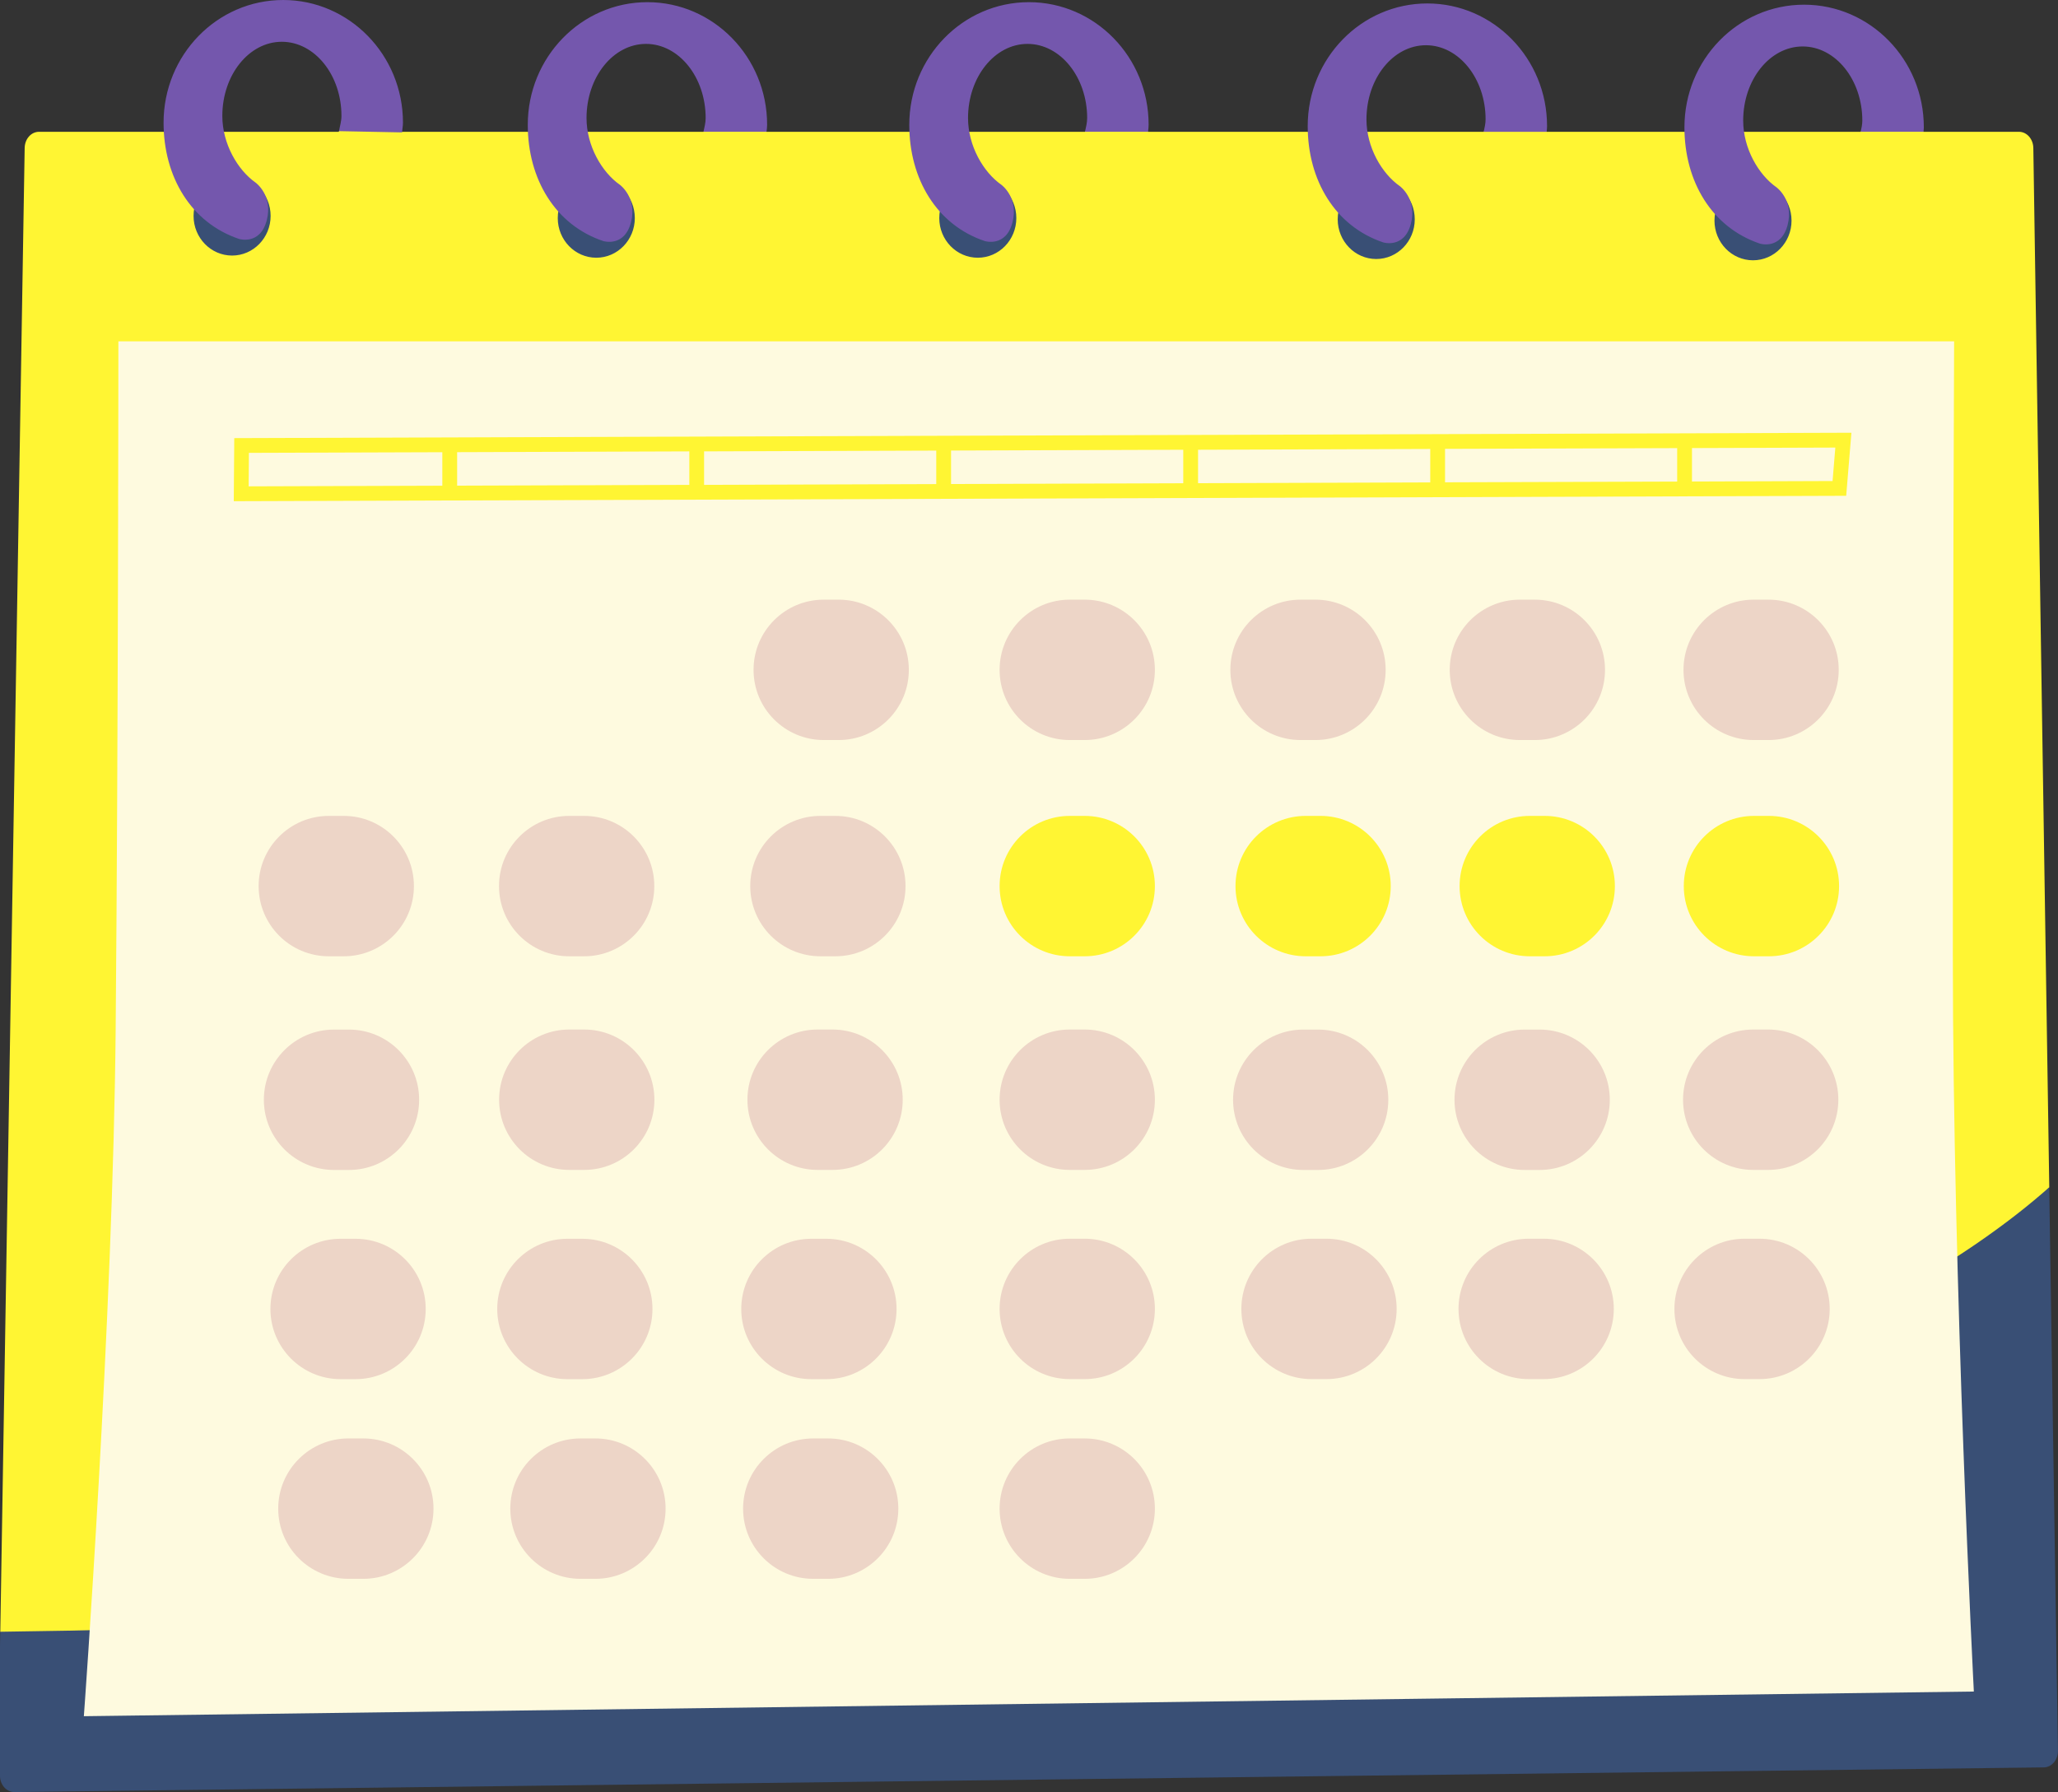
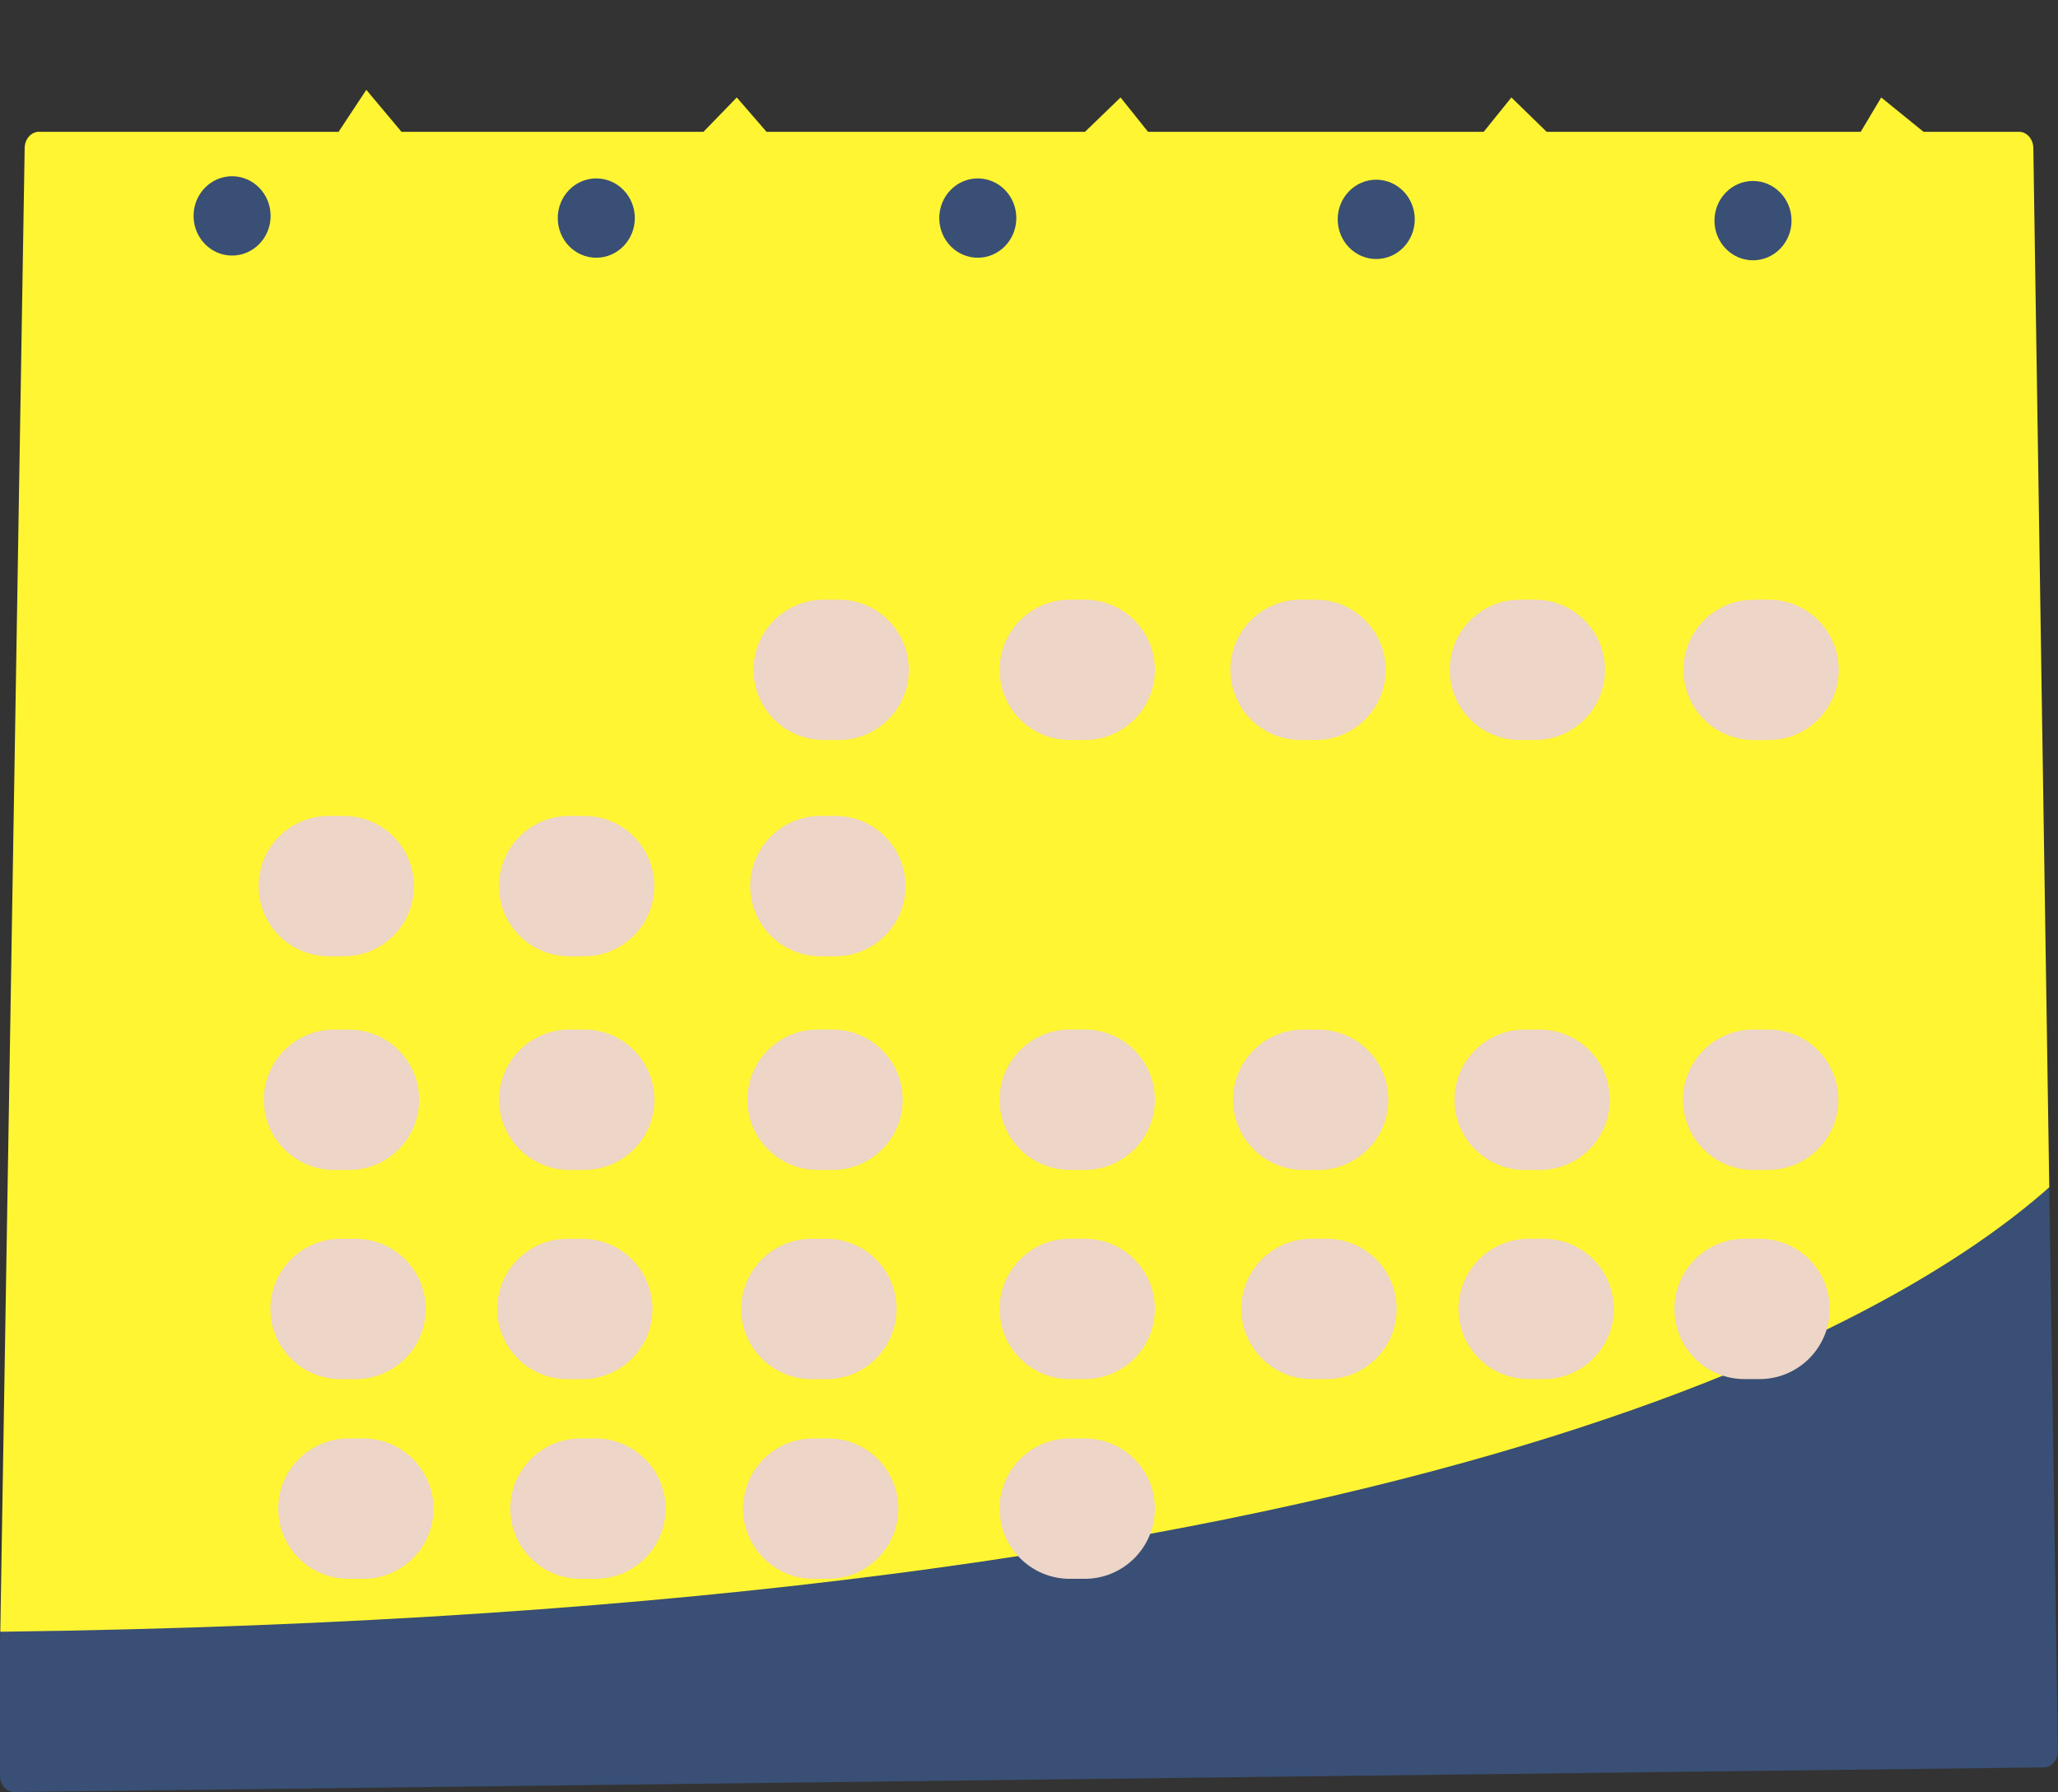
<svg xmlns="http://www.w3.org/2000/svg" fill="#000000" height="363.3" preserveAspectRatio="xMidYMid meet" version="1" viewBox="-0.0 0.0 417.2 363.3" width="417.2" zoomAndPan="magnify">
  <rect x="-0.0" y="0.0" width="417.2" height="363.3" fill="#333333" stroke="none" />
  <g id="change1_1">
    <path d="M415.43,240.71l-67.87,95.3L17,347.93L0.06,330.82L5,30.06c0-1.85,1.29-3.34,2.91-3.34h60.75l0.06-0.12 l5.54-8.39l7.13,8.51h61.22l6.75-6.96l6.03,6.96h64.56l7.21-6.96l5.57,6.96h68.05l5.61-6.96l7.15,6.96h63.67l4.15-6.96l8.58,6.96 h3.94h15.41c1.61,0,2.91,1.5,2.91,3.34L415.43,240.71z" fill="#fff533" />
  </g>
  <g id="change2_1">
    <path d="M417.19,354.97c0,1.85-1.29,3.34-2.91,3.34l-411.38,5c-1.61,0-2.91-1.5-2.91-3.34v-25.66l0.06-3.5 c285.01-3.61,384.35-62.51,415.37-90.11L417.19,354.97z M47.05,51.81c4.31,0,7.81-3.6,7.81-8.04s-3.5-8.04-7.81-8.04 c-4.31,0-7.81,3.6-7.81,8.04S42.74,51.81,47.05,51.81z M120.88,52.25c4.31,0,7.81-3.6,7.81-8.04s-3.5-8.04-7.81-8.04 s-7.81,3.6-7.81,8.04S116.57,52.25,120.88,52.25z M198.22,52.25c4.31,0,7.81-3.6,7.81-8.04s-3.5-8.04-7.81-8.04s-7.81,3.6-7.81,8.04 S193.91,52.25,198.22,52.25z M278.99,52.51c4.31,0,7.81-3.6,7.81-8.04c0-4.44-3.5-8.04-7.81-8.04c-4.31,0-7.81,3.6-7.81,8.04 C271.19,48.91,274.68,52.51,278.99,52.51z M355.37,52.77c4.31,0,7.81-3.6,7.81-8.04c0-4.44-3.5-8.04-7.81-8.04s-7.81,3.6-7.81,8.04 C347.56,49.16,351.05,52.77,355.37,52.77z" fill="#394f75" />
  </g>
  <g id="change3_1">
-     <path d="M289.94,97.8l-47.07,0.16v-6.78l47.07-0.16V97.8z M340,90.85L292.94,91v6.78L340,97.63V90.85z M400.14,342.93 l-383.14,5c0,0,5.93-80.65,6.45-139.48C23.97,149.62,24,69.2,24,69.2h372.14c0,0-0.26,57.06-0.26,124.21 S400.14,342.93,400.14,342.93z M234.12,179.64c0-7.86-6.37-14.23-14.23-14.23h-3.02c-7.86,0-14.23,6.37-14.23,14.23 c0,7.86,6.37,14.23,14.23,14.23h3.02C227.75,193.87,234.12,187.5,234.12,179.64z M281.93,179.64c0-7.86-6.37-14.23-14.23-14.23 h-3.01c-7.86,0-14.23,6.37-14.23,14.23c0,7.86,6.37,14.23,14.23,14.23h3.01C275.55,193.87,281.93,187.5,281.93,179.64z M327.37,179.64c0-7.86-6.37-14.23-14.23-14.23h-3.02c-7.86,0-14.23,6.37-14.23,14.23c0,7.86,6.37,14.23,14.23,14.23h3.02 C320.99,193.87,327.37,187.5,327.37,179.64z M372.82,179.64c0-7.86-6.37-14.23-14.23-14.23h-3.02c-7.86,0-14.23,6.37-14.23,14.23 c0,7.86,6.37,14.23,14.23,14.23h3.02C366.45,193.87,372.82,187.5,372.82,179.64z M375.32,87.73L47.49,88.82l-0.1,12.79l325.49-1.09 l1.38,0L375.32,87.73z M239.87,91.18l-47.07,0.16v6.79l47.07-0.16V91.18z M372.06,90.74L343,90.84v6.78l28.5-0.1L372.06,90.74z M89.67,91.68l-39.21,0.13l-0.05,6.79l39.26-0.13V91.68z M139.74,91.51l-47.07,0.16v6.79l47.07-0.16V91.51z M189.8,91.35 l-47.07,0.16v6.79l47.07-0.16V91.35z" fill="#fefadf" />
-   </g>
+     </g>
  <g id="change4_1">
    <path d="M341.28,135.8c0-7.86,6.37-14.23,14.23-14.23h3.01c7.86,0,14.23,6.37,14.23,14.23 c0,7.86-6.37,14.23-14.23,14.23h-3.01C347.65,150.03,341.28,143.66,341.28,135.8z M309.09,237.19h3.02 c7.86,0,14.23-6.37,14.23-14.23c0-7.86-6.37-14.23-14.23-14.23h-3.02c-7.86,0-14.23,6.37-14.23,14.23 C294.85,230.81,301.23,237.19,309.09,237.19z M312.92,251.13h-3.02c-7.86,0-14.23,6.37-14.23,14.23c0,7.86,6.37,14.23,14.23,14.23 h3.02c7.86,0,14.23-6.37,14.23-14.23C327.15,257.51,320.78,251.13,312.92,251.13z M219.89,208.72h-3.02 c-7.86,0-14.23,6.37-14.23,14.23c0,7.86,6.37,14.23,14.23,14.23h3.02c7.86,0,14.23-6.37,14.23-14.23 C234.12,215.1,227.75,208.72,219.89,208.72z M219.89,251.13h-3.02c-7.86,0-14.23,6.37-14.23,14.23c0,7.86,6.37,14.23,14.23,14.23 h3.02c7.86,0,14.23-6.37,14.23-14.23C234.12,257.51,227.75,251.13,219.89,251.13z M219.89,291.62h-3.02 c-7.86,0-14.23,6.37-14.23,14.23c0,7.86,6.37,14.23,14.23,14.23h3.02c7.86,0,14.23-6.37,14.23-14.23 C234.12,297.99,227.75,291.62,219.89,291.62z M67.72,237.19h3.02c7.86,0,14.23-6.37,14.23-14.23c0-7.86-6.37-14.23-14.23-14.23 h-3.02c-7.86,0-14.23,6.37-14.23,14.23C53.49,230.81,59.86,237.19,67.72,237.19z M69.05,279.6h3.02c7.86,0,14.23-6.37,14.23-14.23 c0-7.86-6.37-14.23-14.23-14.23h-3.02c-7.86,0-14.23,6.37-14.23,14.23C54.82,273.22,61.19,279.6,69.05,279.6z M73.65,291.62h-3.02 c-7.86,0-14.23,6.37-14.23,14.23c0,7.86,6.37,14.23,14.23,14.23h3.02c7.86,0,14.23-6.37,14.23-14.23 C87.88,297.99,81.51,291.62,73.65,291.62z M66.66,193.87h3.02c7.86,0,14.23-6.37,14.23-14.23c0-7.86-6.37-14.23-14.23-14.23h-3.02 c-7.86,0-14.23,6.37-14.23,14.23C52.43,187.5,58.8,193.87,66.66,193.87z M308.12,150.03h3.02c7.86,0,14.23-6.37,14.23-14.23 c0-7.86-6.37-14.23-14.23-14.23h-3.02c-7.86,0-14.23,6.37-14.23,14.23C293.89,143.66,300.27,150.03,308.12,150.03z M219.89,121.57 h-3.02c-7.86,0-14.23,6.37-14.23,14.23c0,7.86,6.37,14.23,14.23,14.23h3.02c7.86,0,14.23-6.37,14.23-14.23 C234.12,127.94,227.75,121.57,219.89,121.57z M264.2,237.19h3.01c7.86,0,14.23-6.37,14.23-14.23c0-7.86-6.37-14.23-14.23-14.23 h-3.01c-7.86,0-14.23,6.37-14.23,14.23C249.97,230.81,256.34,237.19,264.2,237.19z M268.9,251.13h-3.02 c-7.86,0-14.23,6.37-14.23,14.23c0,7.86,6.37,14.23,14.23,14.23h3.02c7.86,0,14.23-6.37,14.23-14.23 C283.13,257.51,276.76,251.13,268.9,251.13z M168.77,208.72h-3.02c-7.86,0-14.23,6.37-14.23,14.23c0,7.86,6.37,14.23,14.23,14.23 h3.02c7.86,0,14.23-6.37,14.23-14.23C183,215.1,176.63,208.72,168.77,208.72z M164.5,279.6h3.02c7.86,0,14.23-6.37,14.23-14.23 c0-7.86-6.37-14.23-14.23-14.23h-3.02c-7.86,0-14.23,6.37-14.23,14.23C150.26,273.22,156.64,279.6,164.5,279.6z M167.88,291.62 h-3.01c-7.86,0-14.23,6.37-14.23,14.23c0,7.86,6.37,14.23,14.23,14.23h3.01c7.86,0,14.23-6.37,14.23-14.23 C182.11,297.99,175.74,291.62,167.88,291.62z M169.34,165.41h-3.02c-7.86,0-14.23,6.37-14.23,14.23c0,7.86,6.37,14.23,14.23,14.23 h3.02c7.86,0,14.23-6.37,14.23-14.23C183.57,171.78,177.2,165.41,169.34,165.41z M263.65,150.03h3.02c7.86,0,14.23-6.37,14.23-14.23 c0-7.86-6.37-14.23-14.23-14.23h-3.02c-7.86,0-14.23,6.37-14.23,14.23C249.42,143.66,255.79,150.03,263.65,150.03z M170.01,121.57 h-3.02c-7.86,0-14.23,6.37-14.23,14.23c0,7.86,6.37,14.23,14.23,14.23h3.02c7.86,0,14.23-6.37,14.23-14.23 C184.24,127.94,177.86,121.57,170.01,121.57z M358.44,208.72h-3.02c-7.86,0-14.23,6.37-14.23,14.23c0,7.86,6.37,14.23,14.23,14.23 h3.02c7.86,0,14.23-6.37,14.23-14.23C372.67,215.1,366.3,208.72,358.44,208.72z M356.69,251.13h-3.02 c-7.86,0-14.23,6.37-14.23,14.23c0,7.86,6.37,14.23,14.23,14.23h3.02c7.86,0,14.23-6.37,14.23-14.23 C370.92,257.51,364.55,251.13,356.69,251.13z M118.43,208.72h-3.02c-7.86,0-14.23,6.37-14.23,14.23c0,7.86,6.37,14.23,14.23,14.23 h3.02c7.86,0,14.23-6.37,14.23-14.23C132.66,215.1,126.29,208.72,118.43,208.72z M115.03,279.6h3.01c7.86,0,14.23-6.37,14.23-14.23 c0-7.86-6.37-14.23-14.23-14.23h-3.01c-7.86,0-14.23,6.37-14.23,14.23C100.8,273.22,107.17,279.6,115.03,279.6z M120.7,291.62h-3.02 c-7.86,0-14.23,6.37-14.23,14.23c0,7.86,6.37,14.23,14.23,14.23h3.02c7.86,0,14.23-6.37,14.23-14.23 C134.93,297.99,128.55,291.62,120.7,291.62z M115.39,193.87h3.02c7.86,0,14.23-6.37,14.23-14.23c0-7.86-6.37-14.23-14.23-14.23 h-3.02c-7.86,0-14.23,6.37-14.23,14.23C101.16,187.5,107.53,193.87,115.39,193.87z" fill="#edd5c7" />
  </g>
  <g id="change5_1">
-     <path d="M81.69,24.87c0,0.68-0.14,1.31-0.19,1.97l-12.78-0.25c0.18-1.03,0.5-2,0.5-3.09c0-8.3-5.43-15.03-12.09-15.03 c-6.66,0-12.06,6.74-12.06,15.03c0,5.63,3.09,10.97,6.77,13.54c0,0,3.55,2.58,2.24,7.61c-1.33,5.13-5.62,3.79-5.62,3.79 c-9.7-3.26-15.3-12.55-15.3-23.57C33.16,11.15,44,0,57.41,0C70.81,0,81.69,11.15,81.69,24.87z M131.24,0.44 c-13.4,0-24.25,11.15-24.25,24.87c0,11.02,5.6,20.31,15.3,23.56c0,0,4.28,1.34,5.62-3.79c1.31-5.03-2.24-7.61-2.24-7.61 c-3.68-2.57-6.77-7.92-6.77-13.54c0-8.29,5.4-15.03,12.06-15.03c6.66,0,12.09,6.74,12.09,15.03c0,0.98-0.25,1.87-0.44,2.78h12.78 c0,0,0,0,0,0c0.06-0.47,0.12-0.93,0.12-1.41C155.52,11.59,144.64,0.44,131.24,0.44z M289.35,0.7c-13.4,0-24.25,11.15-24.25,24.87 c0,11.02,5.6,20.31,15.3,23.57c0,0,4.28,1.34,5.62-3.79c1.31-5.03-2.24-7.61-2.24-7.61c-3.68-2.57-6.77-7.91-6.77-13.54 c0-8.29,5.4-15.03,12.06-15.03s12.09,6.74,12.09,15.03c0,0.89-0.21,1.7-0.39,2.52h12.76c0,0,0,0,0,0c0.05-0.38,0.09-0.76,0.09-1.15 C313.63,11.85,302.75,0.7,289.35,0.7z M365.72,0.95c-13.4,0-24.25,11.15-24.25,24.87c0,11.02,5.6,20.31,15.3,23.57 c0,0,4.28,1.34,5.62-3.79c1.31-5.03-2.24-7.61-2.24-7.61c-3.68-2.57-6.77-7.91-6.77-13.54c0-8.29,5.4-15.03,12.06-15.03 c6.66,0,12.09,6.74,12.09,15.03c0,0.8-0.17,1.53-0.33,2.26l0,0h12.73c0.03-0.29,0.07-0.59,0.07-0.89 C390.01,12.11,379.13,0.95,365.72,0.95z M208.58,0.44c-13.4,0-24.25,11.15-24.25,24.87c0,11.02,5.6,20.31,15.3,23.56 c0,0,4.29,1.34,5.62-3.79c1.31-5.03-2.24-7.61-2.24-7.61c-3.68-2.57-6.77-7.92-6.77-13.54c0-8.29,5.4-15.03,12.06-15.03 s12.09,6.74,12.09,15.03c0,0.98-0.25,1.87-0.44,2.78h12.78l0,0c0.06-0.47,0.12-0.93,0.12-1.41C232.86,11.59,221.98,0.44,208.58,0.44 z" fill="#7457ad" />
-   </g>
+     </g>
</svg>